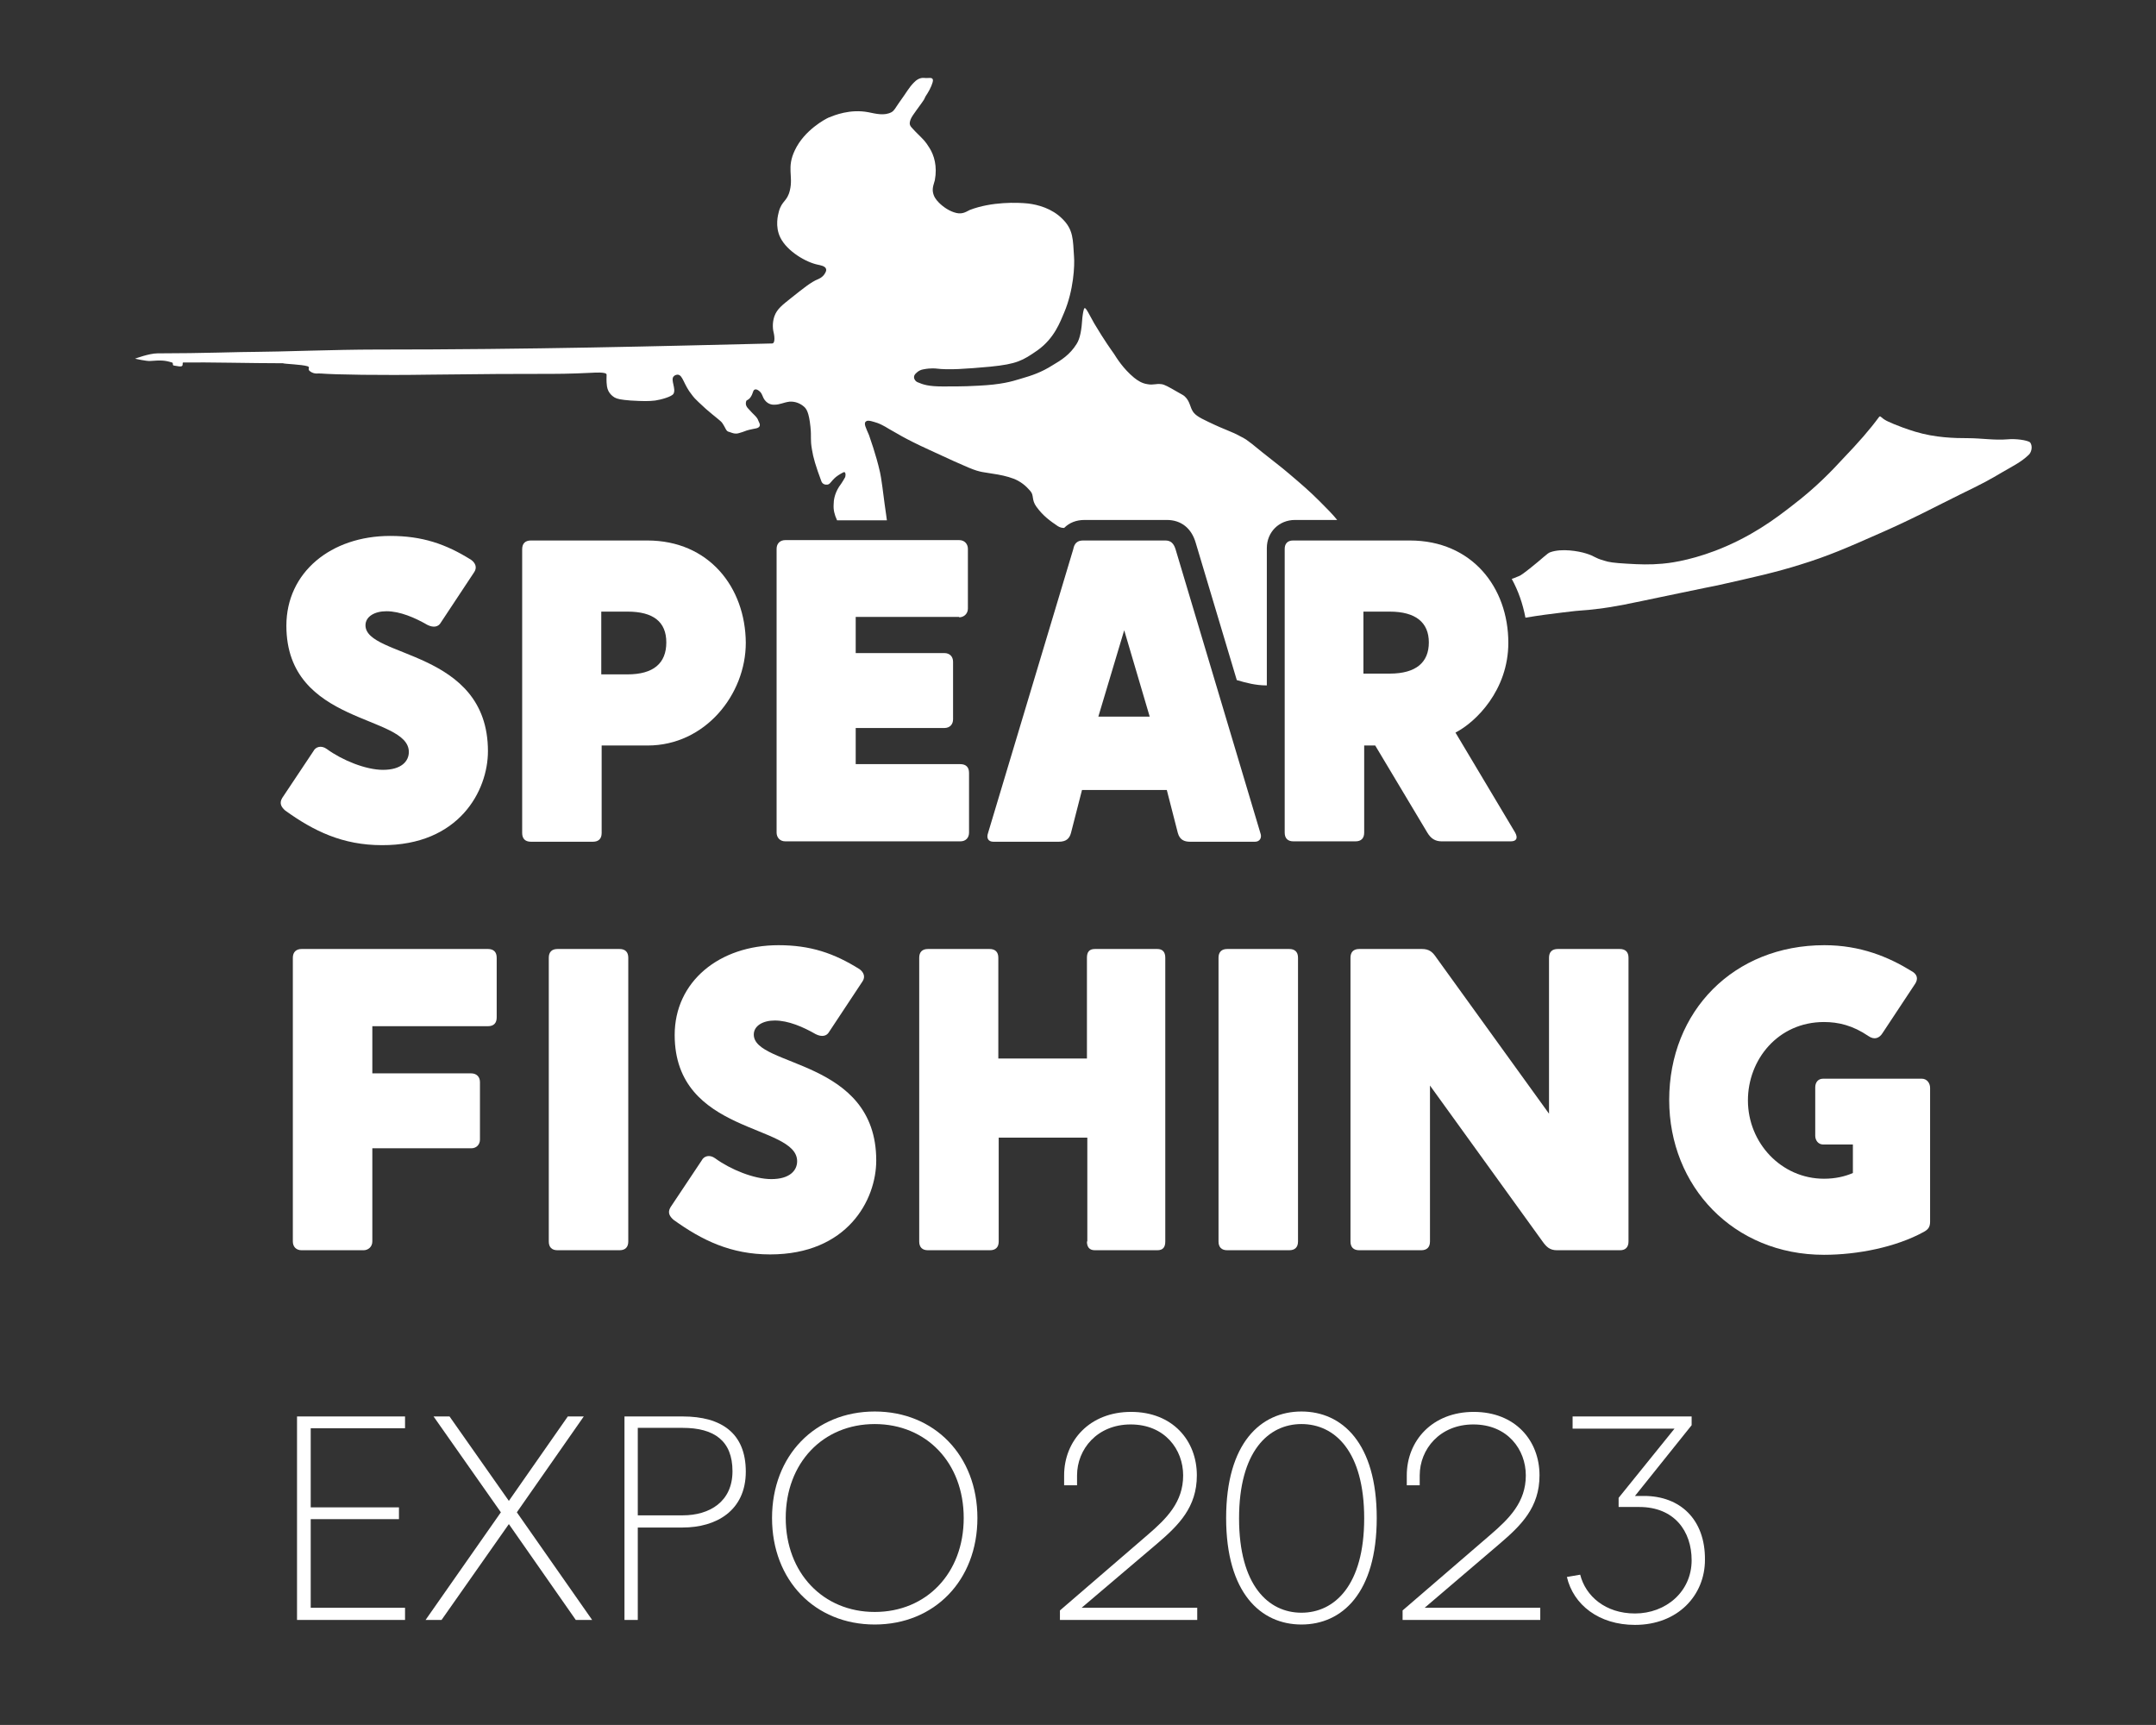
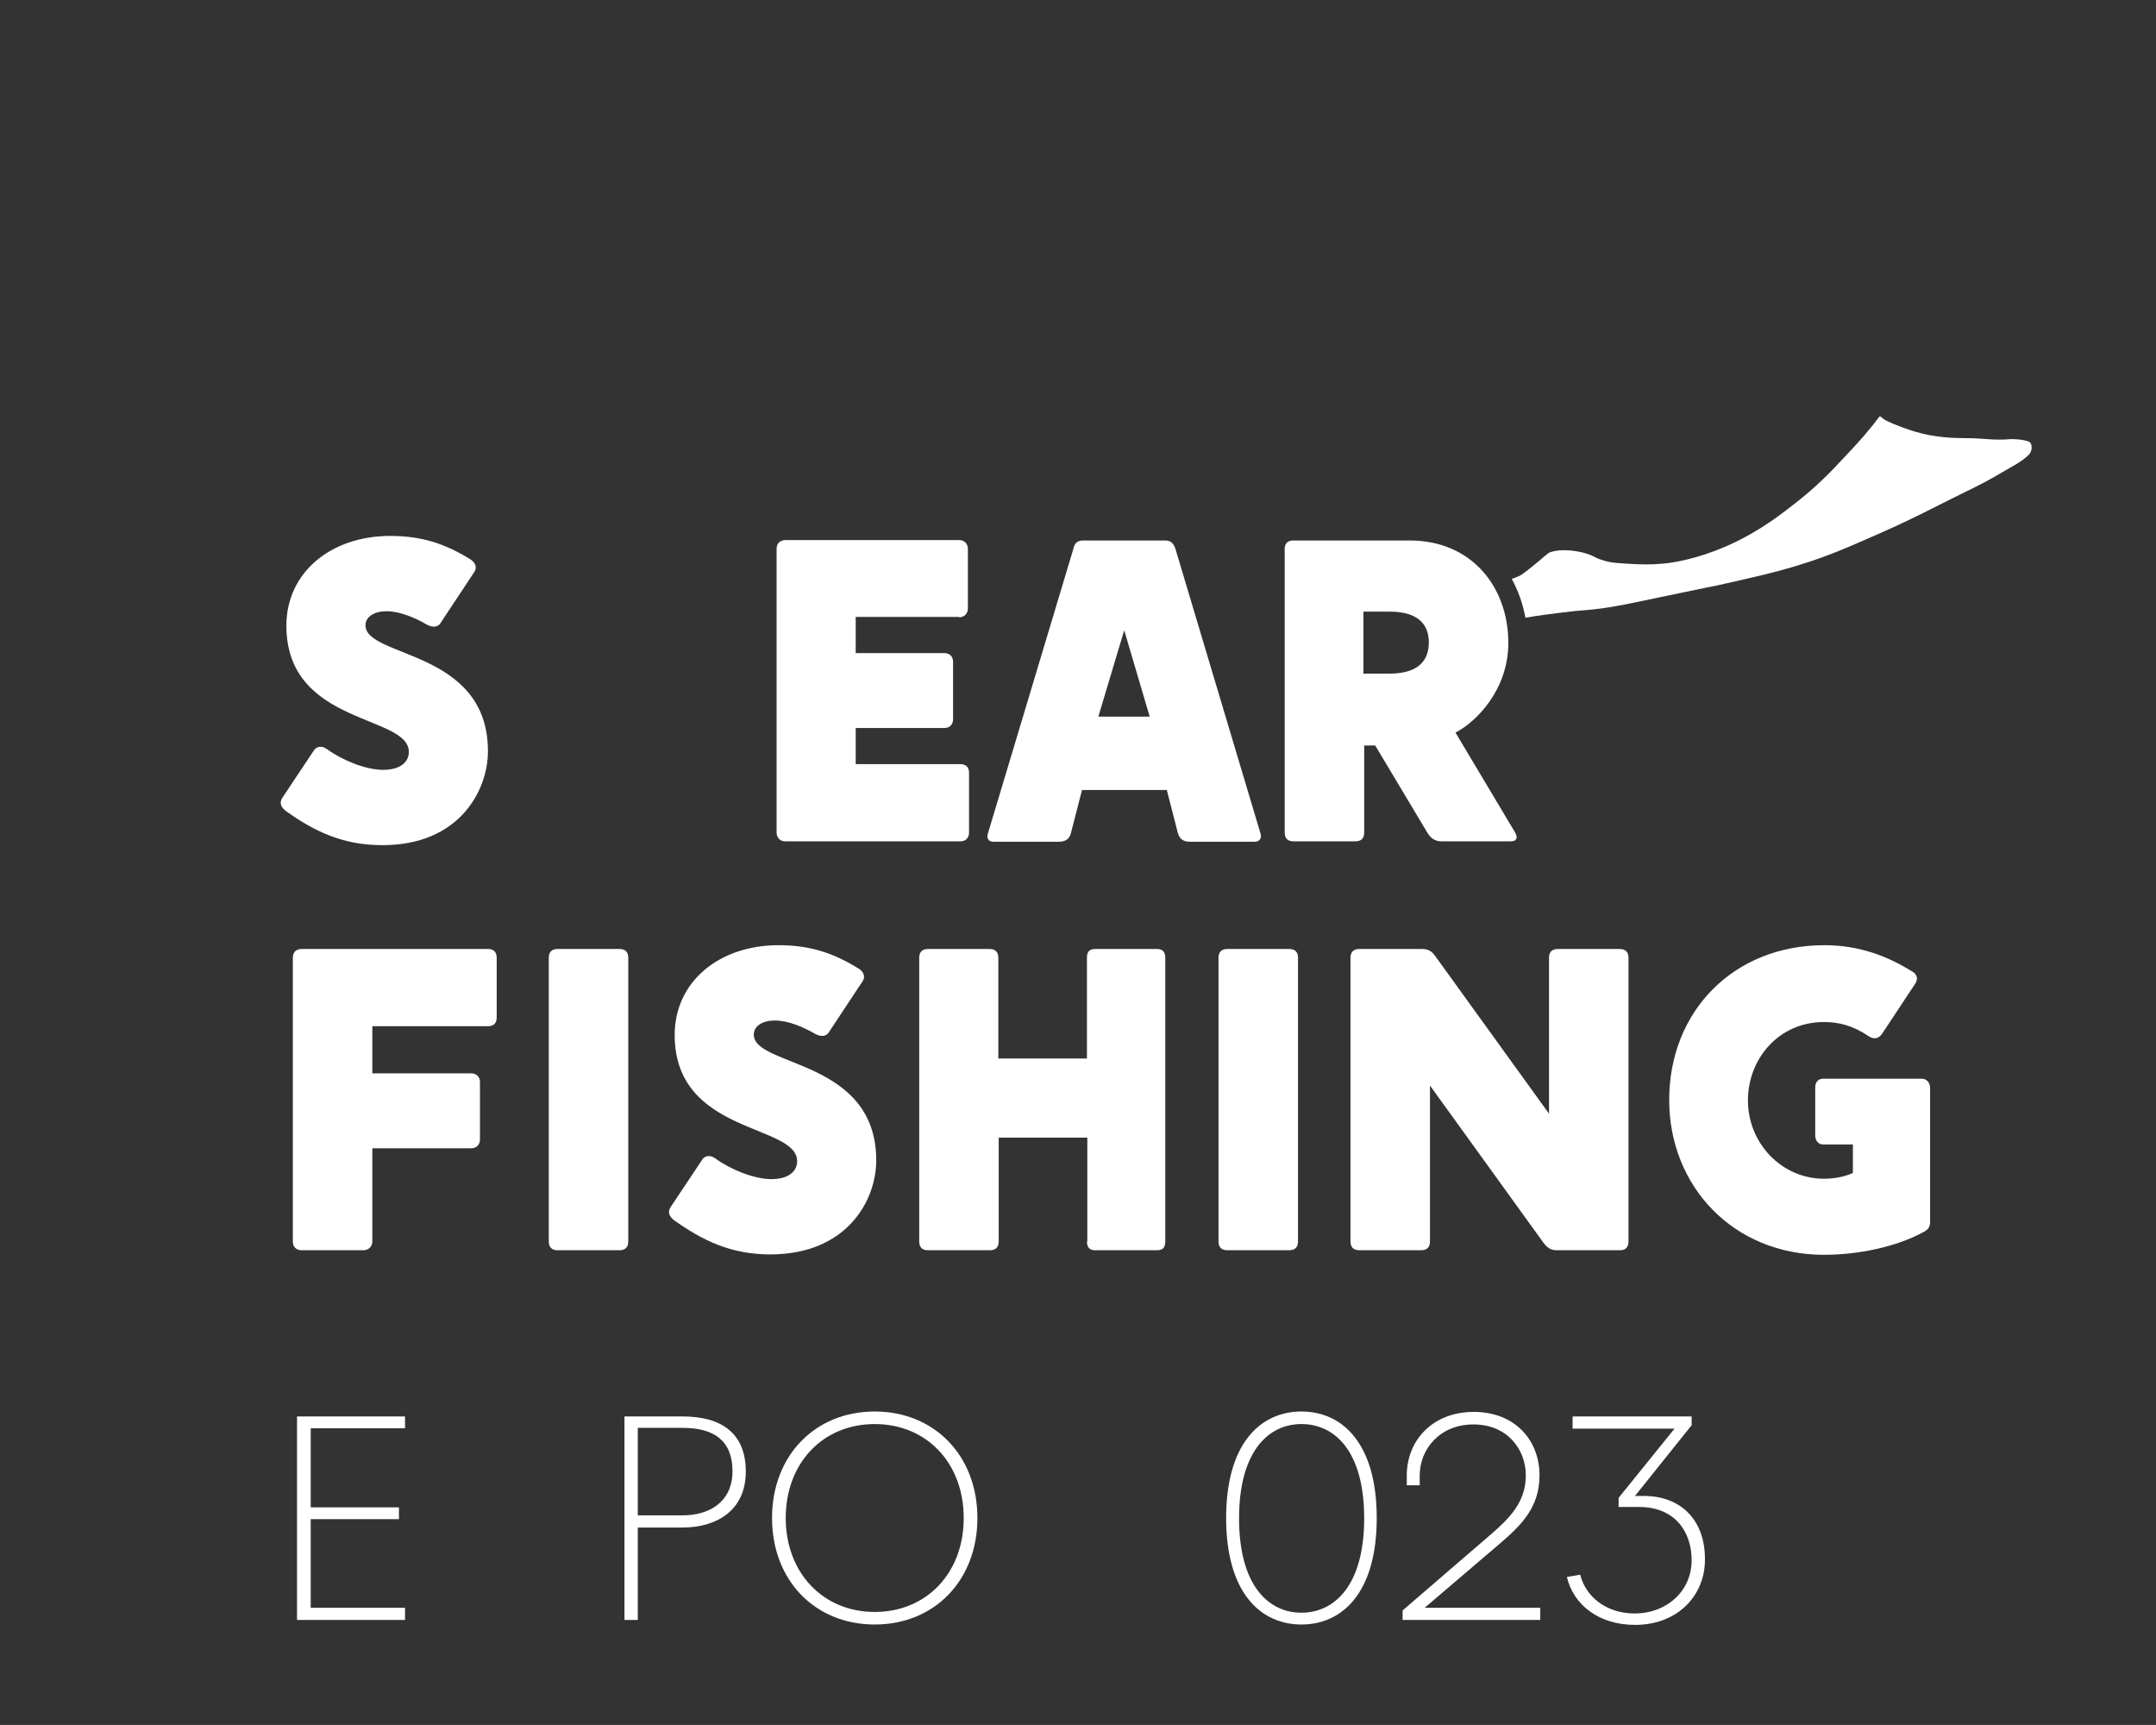
<svg xmlns="http://www.w3.org/2000/svg" version="1.1" id="Layer_1" x="0px" y="0px" width="566.9px" height="453.5px" viewBox="0 0 566.9 453.5" style="enable-background:new 0 0 566.9 453.5;" xml:space="preserve">
  <rect x="0" y="0" width="566.9" height="453.5" fill="#333333" stroke="none" />
  <style type="text/css">
	.st0{fill:#FFFFFF;}
</style>
  <g id="XMLID_25_">
    <polygon id="XMLID_26_" class="st0" points="78.1,425.9 106.5,425.9 106.5,422.7 81.7,422.7 81.7,399.4 104.9,399.4 104.9,396.3    81.7,396.3 81.7,375.5 106.5,375.5 106.5,372.4 78.1,372.4  " />
-     <polygon id="XMLID_273_" class="st0" points="153.5,372.4 149.3,372.4 133.8,394.6 118.2,372.4 114,372.4 131.7,397.6 111.9,425.9    116.1,425.9 133.8,400.7 151.4,425.9 155.7,425.9 135.9,397.6  " />
    <path id="XMLID_282_" class="st0" d="M179.5,372.4h-15.3v53.5h3.5v-24.3h11.8c8.8,0,16.6-4.4,16.6-14.7   C196.1,376.8,189.7,372.4,179.5,372.4z M179.5,398.4h-11.8v-23h11.8c8.3,0,13.1,3.4,13.1,11.4S186.6,398.4,179.5,398.4z" />
    <path id="XMLID_285_" class="st0" d="M230,371.1c-15.7,0-27,11.6-27,28s11.3,28,27,28s27-11.6,27-28S245.7,371.1,230,371.1z    M230,423.8c-13.6,0-23.4-10.3-23.4-24.7c0-14.5,9.8-24.7,23.4-24.7s23.4,10.2,23.4,24.7C253.4,413.6,243.6,423.8,230,423.8z" />
-     <path id="XMLID_286_" class="st0" d="M304.3,405.8c5.6-4.8,10.4-9.5,10.4-17.9c0-9.2-6.4-16.7-17.3-16.7   c-10.9,0-17.6,7.6-17.6,16.7v2.6h3.4v-2.6c0-6.9,5.3-13.4,14.1-13.4c9,0,13.8,6.6,13.8,13.4c0,7-4.3,11.3-9.3,15.6l-23.1,19.9v2.5   h36.1v-3.2h-30.4L304.3,405.8z" />
    <path id="XMLID_289_" class="st0" d="M342.2,371.1c-10.7,0-19.8,8.3-19.8,28s9.1,28,19.8,28c10.7,0,19.8-8.3,19.8-28   S352.9,371.1,342.2,371.1z M342.2,424c-8.7,0-16.4-7.2-16.4-24.8s7.7-24.8,16.4-24.8c8.8,0,16.5,7.2,16.5,24.8S350.9,424,342.2,424   z" />
    <path id="XMLID_290_" class="st0" d="M394.4,405.8c5.6-4.8,10.4-9.5,10.4-17.9c0-9.2-6.4-16.7-17.3-16.7   c-10.9,0-17.6,7.6-17.6,16.7v2.6h3.4v-2.6c0-6.9,5.3-13.4,14.1-13.4c9,0,13.8,6.6,13.8,13.4c0,7-4.3,11.3-9.3,15.6l-23.1,19.9v2.5   H405v-3.2h-30.4L394.4,405.8z" />
    <path id="XMLID_291_" class="st0" d="M432.3,393.3h-2.4l14.9-18.6v-2.3h-31.3v3.2h26.8l-14.7,18.2v2.4h5.4c9.3,0,13.8,6.4,13.8,14   c0,8.3-6.8,14-14.9,14c-7.8,0-13-4.6-14.4-10.2l-3.5,0.6c1.7,7.3,8.4,12.6,17.9,12.6c11.3,0,18.4-7.8,18.4-17.1   C448.4,399.4,441.7,393.3,432.3,393.3z" />
    <path id="XMLID_292_" class="st0" d="M128.3,197.5c0-26.8-32.2-24.5-32.2-33.1c0-2.3,2.4-3.7,5.5-3.7c3.6,0,7.5,1.7,10.8,3.6   c1.6,0.8,2.9,0.5,3.5-0.6l8.8-13.3c0.8-1.2,0.3-2.4-0.8-3.2c-6.7-4.2-12.9-6.3-21.3-6.3c-15.6,0-27.3,9.6-27.3,23.6   c0,26.3,32.2,23.3,32.2,33.2c0,2.4-1.9,4.7-6.8,4.7c-4.5,0-10.7-2.5-14.8-5.5c-1.4-1-2.9-0.6-3.5,0.6l-8.2,12.3   c-0.9,1.5-0.1,2.5,0.8,3.3c7.5,5.4,15.1,9.1,25.4,9.1C120.7,222.3,128.3,207.9,128.3,197.5z" />
-     <path id="XMLID_295_" class="st0" d="M170.2,142.1h-30.6c-1.4,0-2.3,0.7-2.3,2.3v74.6c0,1.4,0.7,2.3,2.3,2.3h16.3   c1.5,0,2.3-0.8,2.3-2.3V196h12.1c15.1,0,25.8-13.4,25.8-27C196,154.4,186.4,142.1,170.2,142.1z M165,177.3h-6.9v-16.5h6.9   c6.8,0,10.2,2.7,10.2,8.1C175.2,174.4,171.8,177.3,165,177.3z" />
    <path id="XMLID_296_" class="st0" d="M252.2,162.3c1.2,0,2.3-0.9,2.3-2.3v-15.7c0-1.2-0.8-2.3-2.3-2.3h-45.7   c-1.4,0-2.3,0.9-2.3,2.3v74.6c0,1.2,0.8,2.3,2.3,2.3h46c1.5,0,2.3-1,2.3-2.3v-15.7c0-1.5-0.8-2.3-2.3-2.3H225v-9.5h23.3   c1.5,0,2.3-1,2.3-2.3V174c0-1.4-0.9-2.3-2.3-2.3H225v-9.5H252.2z" />
    <path id="XMLID_299_" class="st0" d="M306.4,142.1h-21.6c-1.5,0-2.3,0.7-2.6,2.3l-22.4,74.6c-0.5,1.4,0.1,2.3,1.4,2.3h17.2   c1.9,0,2.8-0.8,3.2-2.3l2.9-11.3h22.3l2.9,11.3c0.5,1.8,1.7,2.3,3.2,2.3H330c1.2,0,1.9-1,1.4-2.3l-22.3-74.6   C308.6,142.8,307.8,142.1,306.4,142.1z M288.8,188.4l6.8-22.7l6.7,22.7H288.8z" />
    <path id="XMLID_302_" class="st0" d="M337.8,144.3v74.6c0,1.5,0.8,2.3,2.3,2.3h16.3c1.5,0,2.3-0.8,2.3-2.3V196h2.9l13.7,22.9   c0.9,1.5,2,2.3,3.8,2.3c1.9,0,18.1,0,18.1,0c1.7,0,1.9-1,1.2-2.3l-15.7-26.3c5.3-2.7,13.9-11.1,13.9-23.6   c0-14.6-9.6-26.9-25.9-26.9H340C338.5,142.1,337.8,143,337.8,144.3z M358.5,160.8h6.9c6.9,0,10.3,2.9,10.3,8.1s-3.3,8.2-10.3,8.2   h-6.9C358.5,177.2,358.5,162.6,358.5,160.8z" />
    <path id="XMLID_303_" class="st0" d="M95.6,328.7c1.2,0,2.3-0.9,2.3-2.3v-24.5h26c1.4,0,2.3-1,2.3-2.3v-15.1c0-1.4-0.9-2.3-2.3-2.3   h-26v-12.4h30.4c1.6,0,2.3-0.9,2.3-2.3v-15.7c0-1.5-0.8-2.3-2.3-2.3H79.3c-1.4,0-2.3,0.8-2.3,2.3v74.6c0,1.4,0.9,2.3,2.3,2.3H95.6z   " />
    <path id="XMLID_304_" class="st0" d="M165.2,326.4v-74.6c0-1.5-0.8-2.3-2.3-2.3h-16.3c-1.5,0-2.3,0.8-2.3,2.3v74.6   c0,1.5,0.8,2.3,2.3,2.3h16.3C164.4,328.7,165.2,327.9,165.2,326.4z" />
    <path id="XMLID_305_" class="st0" d="M230.4,305.1c0-26.8-32.2-24.5-32.2-33.1c0-2.3,2.4-3.7,5.5-3.7c3.6,0,7.5,1.7,10.8,3.6   c1.6,0.8,2.9,0.5,3.5-0.6l8.8-13.3c0.8-1.2,0.3-2.4-0.8-3.2c-6.7-4.2-12.9-6.3-21.3-6.3c-15.6,0-27.3,9.6-27.3,23.6   c0,26.3,32.2,23.3,32.2,33.2c0,2.4-1.9,4.7-6.8,4.7c-4.5,0-10.7-2.5-14.8-5.5c-1.4-1-2.9-0.6-3.5,0.6l-8.2,12.3   c-0.9,1.5-0.1,2.5,0.8,3.3c7.5,5.4,15.1,9.1,25.4,9.1C222.8,329.8,230.4,315.5,230.4,305.1z" />
    <path id="XMLID_306_" class="st0" d="M285.8,326.4c0,1.4,0.6,2.3,2.1,2.3h16.4c1.5,0,2.1-0.8,2.1-2.3v-74.6c0-1.5-0.7-2.3-2.1-2.3   h-16.4c-1.5,0-2.1,0.8-2.1,2.3v26.5h-23.3v-26.5c0-1.5-0.8-2.3-2.3-2.3H244c-1.5,0-2.3,0.8-2.3,2.3v74.6c0,1.5,0.8,2.3,2.3,2.3   h16.3c1.5,0,2.3-0.8,2.3-2.3v-27.3h23.3V326.4z" />
    <path id="XMLID_307_" class="st0" d="M339,328.7c1.5,0,2.3-0.8,2.3-2.3v-74.6c0-1.5-0.8-2.3-2.3-2.3h-16.3c-1.5,0-2.3,0.8-2.3,2.3   v74.6c0,1.5,0.8,2.3,2.3,2.3H339z" />
    <path id="XMLID_308_" class="st0" d="M428.2,326.4v-74.6c0-1.5-0.8-2.3-2.3-2.3h-16.3c-1.5,0-2.3,0.8-2.3,2.3v41l-29.6-41   c-1-1.5-1.9-2.3-3.8-2.3h-16.5c-1.5,0-2.3,0.8-2.3,2.3v74.6c0,1.5,0.8,2.3,2.3,2.3h16.3c1.5,0,2.3-0.8,2.3-2.3v-41l29.6,41   c1,1.4,1.9,2.3,3.8,2.3H426C427.4,328.7,428.2,327.9,428.2,326.4z" />
    <path id="XMLID_309_" class="st0" d="M505.3,283.6h-25.9c-1.4,0-2.1,1-2.1,2.3v12.7c0,1.1,0.7,2.3,2.1,2.3h7.8v7.5   c-2.1,0.9-4.6,1.5-7.6,1.5c-11.2,0-20-9.4-20-20.6c0-10.7,7.9-20.6,20-20.6c3.8,0,7.6,0.9,11.7,3.7c1.6,1.1,2.9,0.5,3.7-0.8l8.6-13   c0.7-1.1,0.7-2.4-1-3.3c-6-3.7-13.4-6.8-22.9-6.8c-23.8,0-40.8,17.3-40.8,40.7c0,22.7,16.9,40.7,40.7,40.7c8.8,0,18.9-2,26.2-6   c1.1-0.6,1.7-1.2,1.7-2.7v-35.2C507.5,284.8,506.7,283.6,505.3,283.6z" />
-     <path id="XMLID_311_" class="st0" d="M80.9,96.3c0.8,0.3-0.2,0.7,0.6,1.3c1.2,0.9,2.2,0.5,2.9,0.6c3.6,0.3,15.8,0.5,28.5,0.3   c18.9-0.2,19.6-0.2,28.4-0.2c5.3,0,8.4,0,14.4-0.3c0.3,0,3.8-0.3,3.8,0.5c0,0.9-0.1,1.6,0.1,3.1c0.3,1.9,1.7,2.7,2,2.9   c0.7,0.4,1.7,0.6,4.2,0.8c3.4,0.2,4.8,0.2,6.5,0c1.4-0.2,4.4-1,4.8-1.8c0.7-1.3-0.8-3.6,0-4.5c0.2-0.3,0.7-0.5,1.1-0.5   c1.4,0.1,1.5,2.6,3.8,5.4c0.5,0.6,0.2,0.5,3.6,3.6c2.4,2.1,3.9,3.1,4.3,3.7c1.1,1.6,0.9,2.2,2,2.4c0.3,0.1,1.3,0.6,2.3,0.3   c1.8-0.5,1.6-0.6,2.8-0.9c1.6-0.4,2.3-0.3,2.7-0.9c0.3-0.5-0.2-1.2-0.3-1.5c-0.3-1-1.4-1.7-2.4-2.9c-0.6-0.6-1.1-1.2-0.8-2.2   c0.1-0.4,0.5-0.2,1.1-1c0.8-1.1,0.6-1.9,1.2-2.1c0.4-0.1,0.7,0.1,1,0.3c1,0.7,0.9,1.6,1.6,2.5c1,1.3,2.3,1.2,2.5,1.2   c1.5,0,2.4-0.6,4-0.8c1.4-0.1,2.8,0.4,3.9,1.4c0.5,0.5,1.2,1.3,1.6,5.2c0.3,2.9-0.1,3.2,0.4,6c0.3,2,1,4.4,2.5,8.4   c0.3,0.7,1,0.9,1.6,0.8c0.7-0.1,0.9-0.9,2.2-2c0.6-0.5,2-1.3,2.2-1.3c0.5,0.2,0.3,1.2,0.2,1.4c-0.6,1.1-1.3,2.1-1.6,2.5   c-1.2,1.9-1.4,3.6-1.4,4.6c-0.1,1.4,0.2,2.7,0.9,4.2h13.1c-0.1-0.9-0.3-2.1-0.6-4.3c-1-8-1.1-7.6-1.2-8.3c-1.1-4.9-2.7-9.1-2.9-9.8   c-0.8-1.9-1.5-3.1-0.8-3.6c0.5-0.5,2,0.1,3,0.4c1.4,0.5,3.1,1.6,3.1,1.6c1.7,0.9,3.6,2.3,10.6,5.5c10.8,5,11.9,5.4,13.9,5.8   c1.3,0.3,6.5,0.7,9.4,2.3c2,1.1,3,2.5,3.3,2.8c0.9,1.1,0.2,2.2,1.5,4c1.8,2.5,3.7,3.8,5.6,5.1c0.6,0.4,1.2,0.5,1.7,0.5   c1.4-1.4,3.2-2.1,5.4-2.1h21.6c3.8,0,6.5,2.2,7.6,6l10.8,36.1c2.4,0.7,4.9,1.4,7.9,1.4v-36.1c0-4.2,3.2-7.4,7.4-7.4h11.1   c-1.2-1.5-2.6-2.9-4.7-5c-2.6-2.6-4.7-4.4-8-7.2c-2.6-2.2-2.5-2-7-5.6c-4.7-3.9-4.7-3.6-5.6-4.1c-2.7-1.5-3.6-1.5-8.6-3.9   c-2.8-1.3-3.4-1.9-3.9-2.5c-1-1.4-0.8-2.8-2.3-4.2c-0.2-0.2-0.7-0.5-1.8-1.1c-2.6-1.5-3.5-2-4.3-2.1c-1.5-0.2-2.1,0.3-3.7,0   c-1.4-0.2-2.5-0.9-3.5-1.7c-2.9-2.4-4.6-5.2-5.3-6.3c-0.7-1-2.4-3.3-5.2-8c-1.2-2.1-2.1-4.1-2.5-4c-0.3,0.1-0.5,1.7-0.6,2.5   c-0.2,3.2-0.6,5.5-1.5,6.9c-1.8,2.9-4.1,4.3-6.3,5.6c-3,1.9-5.4,2.7-8.5,3.6c-2.3,0.7-4.9,1.5-11,1.8c-2.6,0.1-2.4,0.2-9.4,0.2   c-3.8,0-5.2-0.5-6.6-1.1c-0.6-0.2-1.4-1.2-0.7-2.1c0.2-0.2,0.9-1.1,2.2-1.3c2-0.4,3.4-0.2,3.4-0.2c3.2,0.4,7.6,0.1,14.2-0.5   c7-0.7,8.5-1.6,12.4-4.3c4.5-3.2,6-7.6,7-9.9c2.5-5.9,2.8-12.4,2.6-14.8c-0.3-4.3-0.1-7-3.1-9.9c-2.7-2.7-6.4-3.7-9-4   c-2.8-0.3-9.6-0.5-15.3,1.7c-0.7,0.3-1.8,1.2-3.5,0.8c-1.8-0.4-3.5-1.6-4.6-2.7c-0.9-0.9-1.4-1.7-1.6-2.8c-0.2-1.2,0.3-2.3,0.5-3.1   c0.7-3.7-0.2-6.6-1.4-8.5c-1.2-1.9-1.3-1.9-3.6-4.2c-1-1.1-1.6-1.5-1.6-2.3c0.1-1.4,1-2.3,3.2-5.4c1.1-1.5,0.4-0.9,1.5-2.5   c0.7-1.1,1.5-2.9,1.4-3.5c-0.1-0.8-1.3-0.4-2.1-0.5c-0.3,0-1.5-0.3-2.9,1.2c-1.3,1.3-1.8,2.4-3.9,5.3c-1.1,1.6-1.3,2.1-2,2.5   c-1.9,1-4.1,0.4-6.1,0c-4.8-0.9-8.9,0.8-10.4,1.4c-0.9,0.4-6.4,3.3-8.9,8.6c-2.2,4.6-0.4,6.7-1.3,10.5c-0.7,3-2.1,2.7-2.9,5.6   c-0.2,0.8-1.1,3.9,0.4,6.9c1.8,3.6,6.8,6.5,9.9,7.1c0.4,0.1,1.9,0.3,2.1,1.1c0.2,0.6-0.4,1.3-0.5,1.5c-0.6,0.8-1.4,1.1-1.6,1.2   c-1.8,0.7-4,2.5-6.9,4.8c-2.5,2-3.9,3-4.6,5c-0.6,1.8-0.4,3.5-0.1,4.6c0,0,0.5,2.5-0.5,2.5c-29.2,0.7-63.1,1.6-104.3,1.6   c-10.3,0-26,0.6-30.9,0.6c-4.9,0-14.4,0.4-26.4,0.4c-2.2,0-5.9,1.4-5.9,1.4s3.1,0.7,4,0.6c2.8-0.2,3.8-0.2,5.7,0.4   c0.5,0.1,0,0.7,0.5,0.8c1.2,0.2,1.6,0.3,2,0.2c0.6-0.2,0.1-1,0.5-1c6.4-0.1,18,0.2,26.2,0.2C74.8,95.7,79.3,95.8,80.9,96.3z" />
    <path id="XMLID_312_" class="st0" d="M533.8,116.3c-0.8-0.6-3.8-1-5.9-0.8c-3.4,0.3-7-0.3-10.4-0.3c-3.5,0-8.6-0.1-13.9-1.7   c-4.9-1.5-7.6-2.9-7.6-2.9c-1.5-0.8-1.5-1.4-1.9-1c-2.5,3.4-5.3,6.6-9.7,11.2c-2.5,2.7-6.7,7.2-13,12c-4.6,3.6-11,8.4-20.4,12   c-7.4,2.8-12.7,3.3-13.9,3.4c-3.3,0.3-6,0.2-9.3,0c-3.5-0.2-4.8-0.4-6-0.8c-2.8-0.8-2.2-1.1-4.8-1.9c-1.9-0.6-6.4-1.4-9.4-0.3   c-0.7,0.2-2.1,1.7-5.4,4.3c-2.8,2.2-2.5,1.8-3.4,2.2c-0.5,0.2-0.9,0.4-1.3,0.5c1.7,3.1,2.9,6.5,3.6,10.2c3.5-0.6,6.7-1,10-1.4   c5.5-0.7,5-0.4,8.8-0.9c5.1-0.6,8-1.3,18.1-3.4c12.4-2.6,10.2-2.1,13.6-2.8c9.8-2.2,15.2-3.4,21.6-5.4c7.5-2.3,12.5-4.5,21.1-8.3   c8.9-3.9,15.2-7.3,21.1-10.2c5.8-2.8,7.8-3.9,11-5.8c3.3-1.9,5.1-2.8,6.9-4.5C534.1,119.1,534.6,117.4,533.8,116.3z" />
  </g>
  <g id="XMLID_13_">
</g>
  <g id="XMLID_12_">
</g>
  <g id="XMLID_224_">
</g>
  <g id="XMLID_223_">
</g>
  <g id="XMLID_216_">
</g>
  <g id="XMLID_214_">
</g>
  <g id="XMLID_36_">
</g>
  <g id="XMLID_99_">
</g>
  <g id="XMLID_98_">
</g>
  <g id="XMLID_3_">
</g>
</svg>